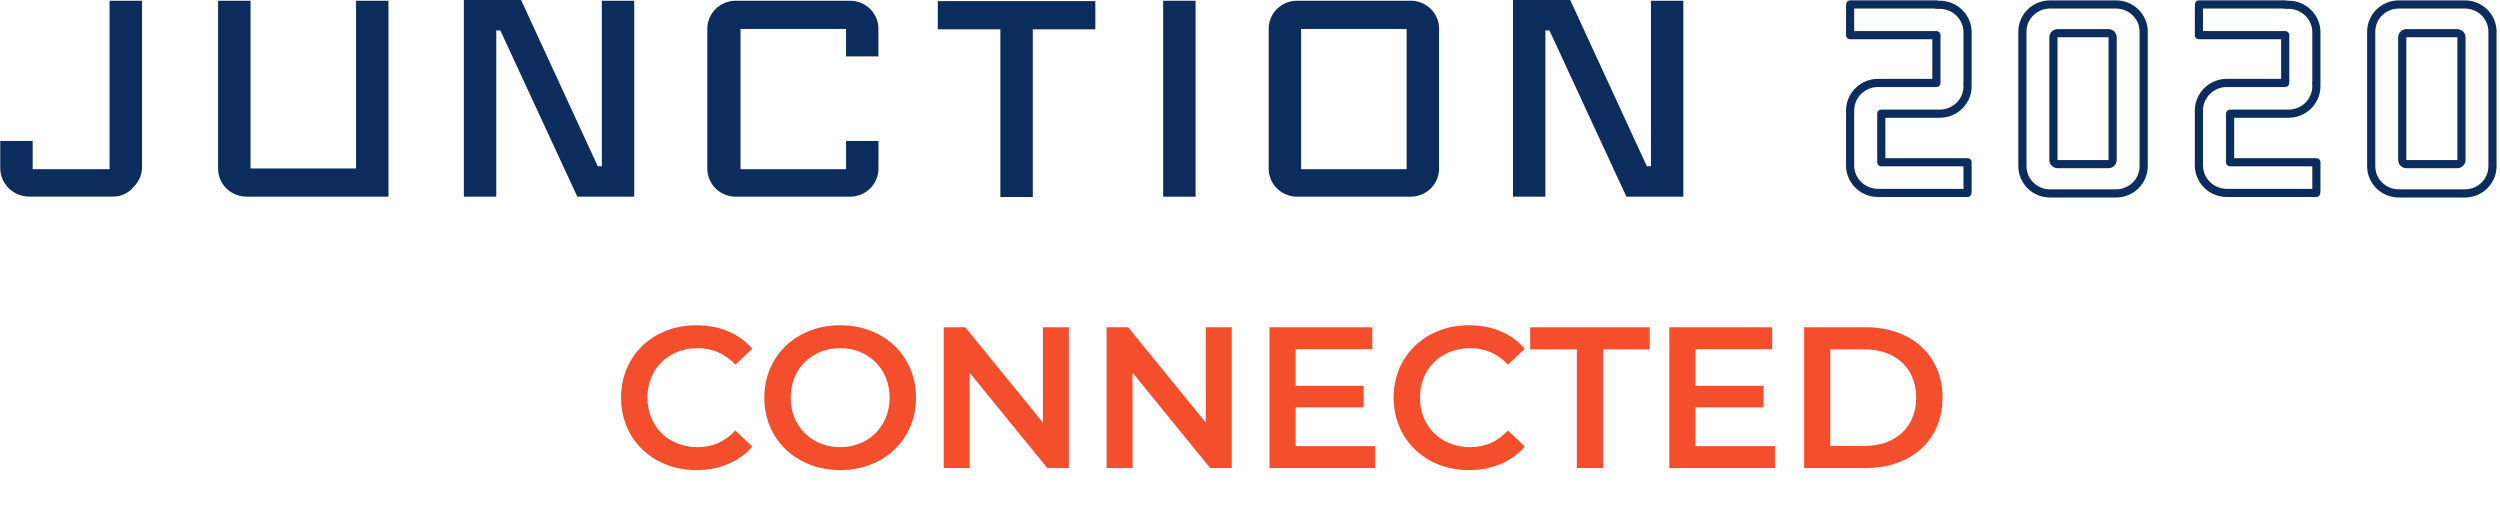
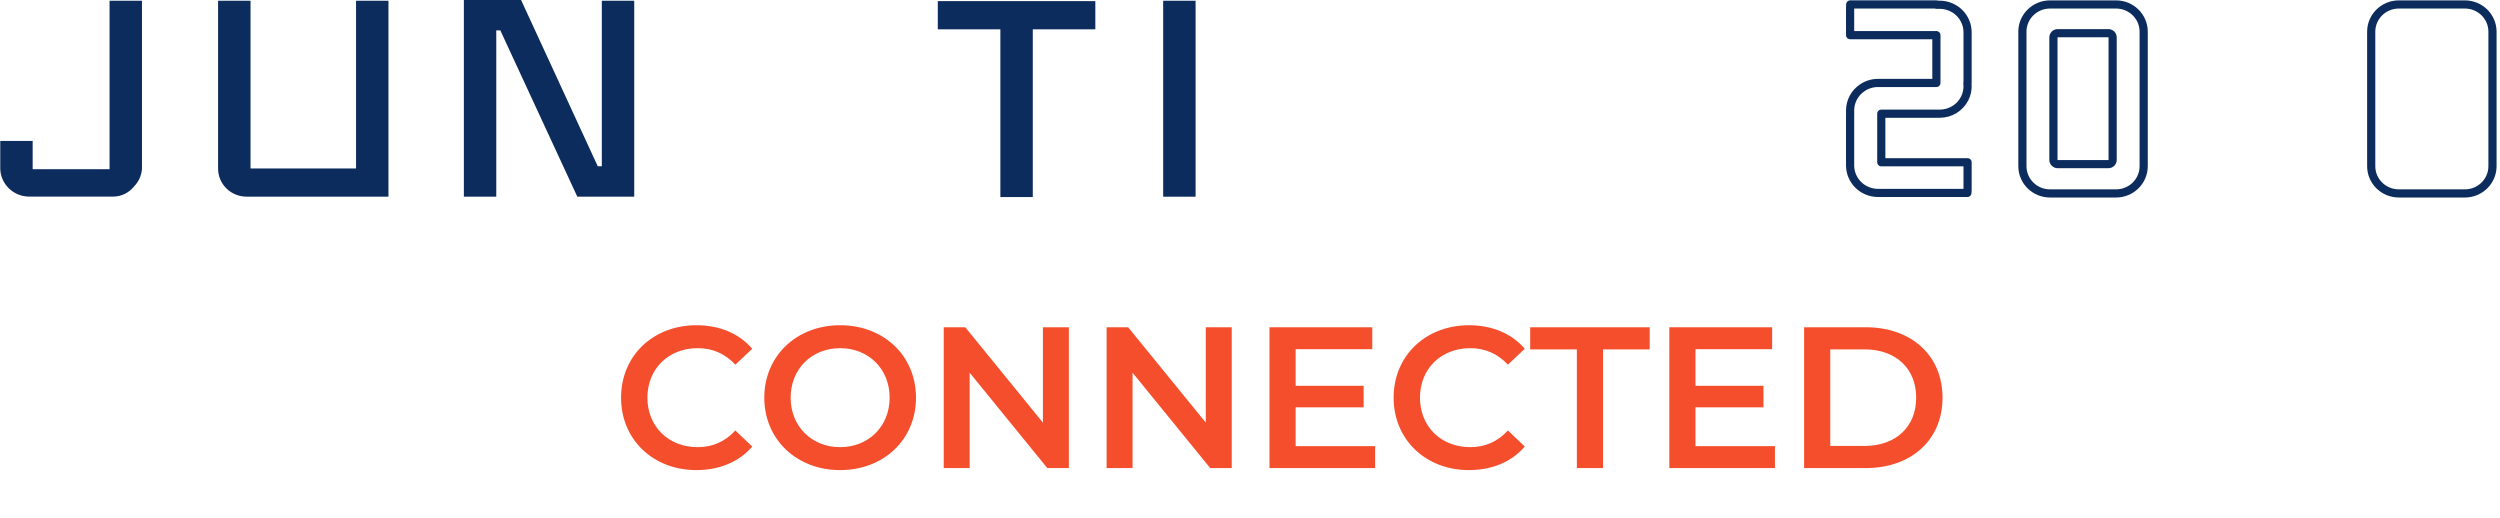
<svg xmlns="http://www.w3.org/2000/svg" width="434" height="90" viewBox="0 0 434 90" fill="none">
-   <path d="M152.499 29.279C152.499 29.918 152.371 30.55 152.123 31.14C151.875 31.73 151.511 32.266 151.053 32.718C150.594 33.169 150.05 33.527 149.45 33.772C148.851 34.016 148.209 34.142 147.561 34.142H127.732C127.083 34.142 126.441 34.016 125.842 33.772C125.243 33.527 124.698 33.169 124.24 32.718C123.781 32.266 123.417 31.73 123.169 31.14C122.921 30.55 122.793 29.918 122.793 29.279V4.985C122.793 4.347 122.921 3.714 123.169 3.124C123.417 2.534 123.781 1.998 124.24 1.547C124.698 1.095 125.243 0.737 125.842 0.493C126.441 0.248 127.083 0.123 127.732 0.123H147.555C148.204 0.123 148.846 0.248 149.445 0.492C150.044 0.737 150.589 1.095 151.047 1.546C151.506 1.998 151.87 2.534 152.118 3.124C152.366 3.714 152.494 4.347 152.493 4.985V9.789H146.872V5.025H128.555V29.376H146.877V24.464H152.503L152.499 29.279Z" fill="#0B2C5D" />
  <path d="M207.556 34.146H201.928V0.127H207.556V34.146Z" fill="#0B2C5D" />
-   <path d="M244.888 34.146H225.184C224.535 34.146 223.892 34.02 223.292 33.776C222.692 33.532 222.148 33.173 221.689 32.721C221.23 32.269 220.866 31.732 220.618 31.142C220.37 30.551 220.242 29.918 220.243 29.279V4.985C220.243 3.696 220.763 2.459 221.689 1.547C222.615 0.635 223.871 0.123 225.181 0.123H244.885C245.534 0.123 246.176 0.248 246.775 0.492C247.375 0.737 247.919 1.095 248.378 1.546C248.836 1.998 249.2 2.534 249.448 3.124C249.696 3.714 249.824 4.347 249.824 4.985V29.279C249.824 30.569 249.304 31.805 248.378 32.717C247.452 33.629 246.196 34.141 244.887 34.142L244.888 34.146ZM244.195 29.37V5.025H225.873V29.376L244.195 29.37Z" fill="#0B2C5D" />
  <path d="M19.02 0.126V29.376H5.67V24.464H0.044V29.298C0.077 30.572 0.607 31.785 1.524 32.684C2.44 33.584 3.674 34.102 4.968 34.13H19.724C20.404 34.116 21.072 33.952 21.68 33.652C22.288 33.353 22.821 32.923 23.24 32.396C24.078 31.559 24.578 30.451 24.647 29.279V0.126H19.02Z" fill="#0B2C5D" />
  <path d="M61.81 0.127V29.249H43.493V0.127H37.86V29.279C37.86 30.567 38.38 31.801 39.304 32.712C40.228 33.623 41.482 34.135 42.789 34.136H67.437V0.127H61.81Z" fill="#0B2C5D" />
  <path d="M189.498 0.194H163.458H162.8V5.09H163.464H173.665V34.207H179.292V5.09H189.498H190.152V0.194H189.498Z" fill="#0B2C5D" />
  <path d="M104.476 0.128V25.384V28.862H103.768L90.459 -6.10352e-05H86.163H80.526V13.12V34.142H86.154V13.12V8.758V5.28H86.858L100.221 34.142H104.476H110.103V0.128H104.476Z" fill="#0B2C5D" />
-   <path d="M286.602 0.128V25.384V28.862H285.894L272.585 -6.10352e-05H268.289H262.652V13.12V34.142H268.279V13.12V8.758V5.28H268.983L282.347 34.142H286.602H292.229V0.128H286.602Z" fill="#0B2C5D" />
  <path d="M341.571 5.588V14.408H341.538C341.561 14.585 341.572 14.764 341.571 14.943V14.985C341.572 15.711 341.403 16.427 341.077 17.078C340.678 17.875 340.061 18.546 339.295 19.017C338.529 19.487 337.645 19.737 336.742 19.738H326.592V28.169H341.571V32.963C341.571 33.14 341.562 33.316 341.542 33.492H326.006C324.728 33.487 323.503 32.984 322.599 32.094C321.695 31.203 321.184 29.998 321.179 28.739V19.734H321.192C321.183 19.621 321.179 19.508 321.179 19.389V19.162C321.18 18.391 321.372 17.631 321.738 16.948C322.104 16.266 322.634 15.681 323.281 15.245C324.079 14.694 325.031 14.4 326.006 14.403H336.158V6.104H321.179V1.18C321.177 1.043 321.184 0.907 321.198 0.771H336.163V0.827H336.748C338.027 0.834 339.252 1.338 340.155 2.23C341.059 3.122 341.568 4.329 341.571 5.588Z" stroke="#0B2C5D" stroke-width="1.418" stroke-linejoin="round" />
  <path d="M367.343 0.774H355.888C353.238 0.774 351.089 2.889 351.089 5.498V28.855C351.089 31.464 353.238 33.58 355.888 33.58H367.343C369.993 33.58 372.142 31.464 372.142 28.855V5.498C372.142 2.889 369.993 0.774 367.343 0.774Z" stroke="#0B2C5D" stroke-width="1.418" stroke-linecap="round" stroke-linejoin="round" />
  <path d="M357.231 5.762H365.999C366.096 5.76 366.193 5.777 366.283 5.811C366.374 5.846 366.457 5.898 366.527 5.964C366.597 6.031 366.653 6.11 366.692 6.197C366.731 6.285 366.752 6.38 366.754 6.475V27.778C366.752 27.874 366.731 27.968 366.692 28.056C366.653 28.144 366.597 28.223 366.527 28.289C366.457 28.355 366.374 28.407 366.283 28.442C366.193 28.477 366.096 28.494 365.999 28.492H357.231C357.133 28.494 357.037 28.477 356.946 28.442C356.856 28.407 356.773 28.355 356.703 28.289C356.633 28.223 356.577 28.144 356.538 28.056C356.499 27.968 356.477 27.874 356.475 27.778V6.475C356.477 6.38 356.499 6.285 356.538 6.197C356.577 6.11 356.633 6.031 356.703 5.964C356.773 5.898 356.856 5.846 356.946 5.811C357.037 5.777 357.133 5.76 357.231 5.762V5.762Z" stroke="#0B2C5D" stroke-width="1.418" stroke-linecap="round" stroke-linejoin="round" />
-   <path d="M402.125 5.588V14.408H402.092C402.115 14.585 402.126 14.764 402.125 14.943V14.985C402.126 15.711 401.957 16.427 401.63 17.078C401.231 17.875 400.614 18.546 399.848 19.017C399.082 19.487 398.198 19.737 397.296 19.738H387.146V28.169H402.125V32.963C402.125 33.14 402.115 33.316 402.096 33.492H386.56C385.281 33.487 384.057 32.984 383.152 32.094C382.248 31.203 381.738 29.998 381.732 28.739V19.734H381.746C381.736 19.621 381.732 19.508 381.732 19.389V19.162C381.733 18.391 381.925 17.631 382.292 16.948C382.658 16.266 383.187 15.681 383.834 15.245C384.633 14.694 385.585 14.4 386.56 14.403H396.711V6.104H381.732V1.18C381.731 1.043 381.737 0.907 381.751 0.771H396.717V0.827H397.301C398.581 0.834 399.805 1.338 400.709 2.23C401.612 3.122 402.121 4.329 402.125 5.588V5.588Z" stroke="#0B2C5D" stroke-width="1.418" stroke-linejoin="round" />
  <path d="M427.896 0.774H416.441C413.791 0.774 411.643 2.889 411.643 5.498V28.855C411.643 31.464 413.791 33.58 416.441 33.58H427.896C430.547 33.58 432.695 31.464 432.695 28.855V5.498C432.695 2.889 430.547 0.774 427.896 0.774Z" stroke="#0B2C5D" stroke-width="1.418" stroke-linecap="round" stroke-linejoin="round" />
-   <path d="M417.784 5.762H426.552C426.65 5.76 426.746 5.777 426.837 5.811C426.927 5.846 427.01 5.898 427.08 5.964C427.15 6.031 427.206 6.11 427.246 6.197C427.285 6.285 427.306 6.38 427.308 6.475V27.778C427.306 27.874 427.285 27.968 427.246 28.056C427.206 28.144 427.15 28.223 427.08 28.289C427.01 28.355 426.927 28.407 426.837 28.442C426.746 28.477 426.65 28.494 426.552 28.492H417.784C417.687 28.494 417.59 28.477 417.5 28.442C417.409 28.407 417.326 28.355 417.256 28.289C417.186 28.223 417.13 28.144 417.091 28.056C417.052 27.968 417.031 27.874 417.029 27.778V6.475C417.031 6.38 417.052 6.285 417.091 6.197C417.13 6.11 417.186 6.031 417.256 5.964C417.326 5.898 417.409 5.846 417.5 5.811C417.59 5.777 417.687 5.76 417.784 5.762V5.762Z" stroke="#0B2C5D" stroke-width="1.418" stroke-linecap="round" stroke-linejoin="round" />
  <path d="M120.879 81.608C124.895 81.608 128.318 80.176 130.589 77.522L127.655 74.727C125.873 76.683 123.673 77.626 121.123 77.626C116.059 77.626 112.391 74.064 112.391 69.034C112.391 64.004 116.059 60.442 121.123 60.442C123.673 60.442 125.873 61.385 127.655 63.306L130.589 60.547C128.318 57.892 124.895 56.46 120.914 56.46C113.404 56.46 107.816 61.734 107.816 69.034C107.816 76.334 113.404 81.608 120.879 81.608ZM145.849 81.608C153.428 81.608 159.017 76.299 159.017 69.034C159.017 61.769 153.428 56.46 145.849 56.46C138.27 56.46 132.681 61.804 132.681 69.034C132.681 76.264 138.27 81.608 145.849 81.608ZM145.849 77.626C140.924 77.626 137.257 74.029 137.257 69.034C137.257 64.039 140.924 60.442 145.849 60.442C150.774 60.442 154.441 64.039 154.441 69.034C154.441 74.029 150.774 77.626 145.849 77.626ZM181.049 56.809V73.365L167.567 56.809H163.83V81.259H168.335V64.703L181.817 81.259H185.555V56.809H181.049ZM209.325 56.809V73.365L195.843 56.809H192.106V81.259H196.612V64.703L210.094 81.259H213.831V56.809H209.325ZM224.923 77.452V70.711H236.729V66.973H224.923V60.617H238.23V56.809H220.382V81.259H238.719V77.452H224.923ZM254.995 81.608C259.012 81.608 262.435 80.176 264.705 77.522L261.771 74.727C259.99 76.683 257.79 77.626 255.24 77.626C250.175 77.626 246.508 74.064 246.508 69.034C246.508 64.004 250.175 60.442 255.24 60.442C257.79 60.442 259.99 61.385 261.771 63.306L264.705 60.547C262.435 57.892 259.012 56.46 255.03 56.46C247.521 56.46 241.933 61.734 241.933 69.034C241.933 76.334 247.521 81.608 254.995 81.608ZM273.743 81.259H278.283V60.651H286.387V56.809H265.64V60.651H273.743V81.259ZM294.335 77.452V70.711H306.14V66.973H294.335V60.617H307.642V56.809H289.794V81.259H308.131V77.452H294.335ZM313.193 81.259H323.881C331.81 81.259 337.223 76.369 337.223 69.034C337.223 61.699 331.81 56.809 323.881 56.809H313.193V81.259ZM317.734 77.417V60.651H323.671C329.12 60.651 332.648 63.969 332.648 69.034C332.648 74.099 329.12 77.417 323.671 77.417H317.734Z" fill="#F44E2C" />
</svg>